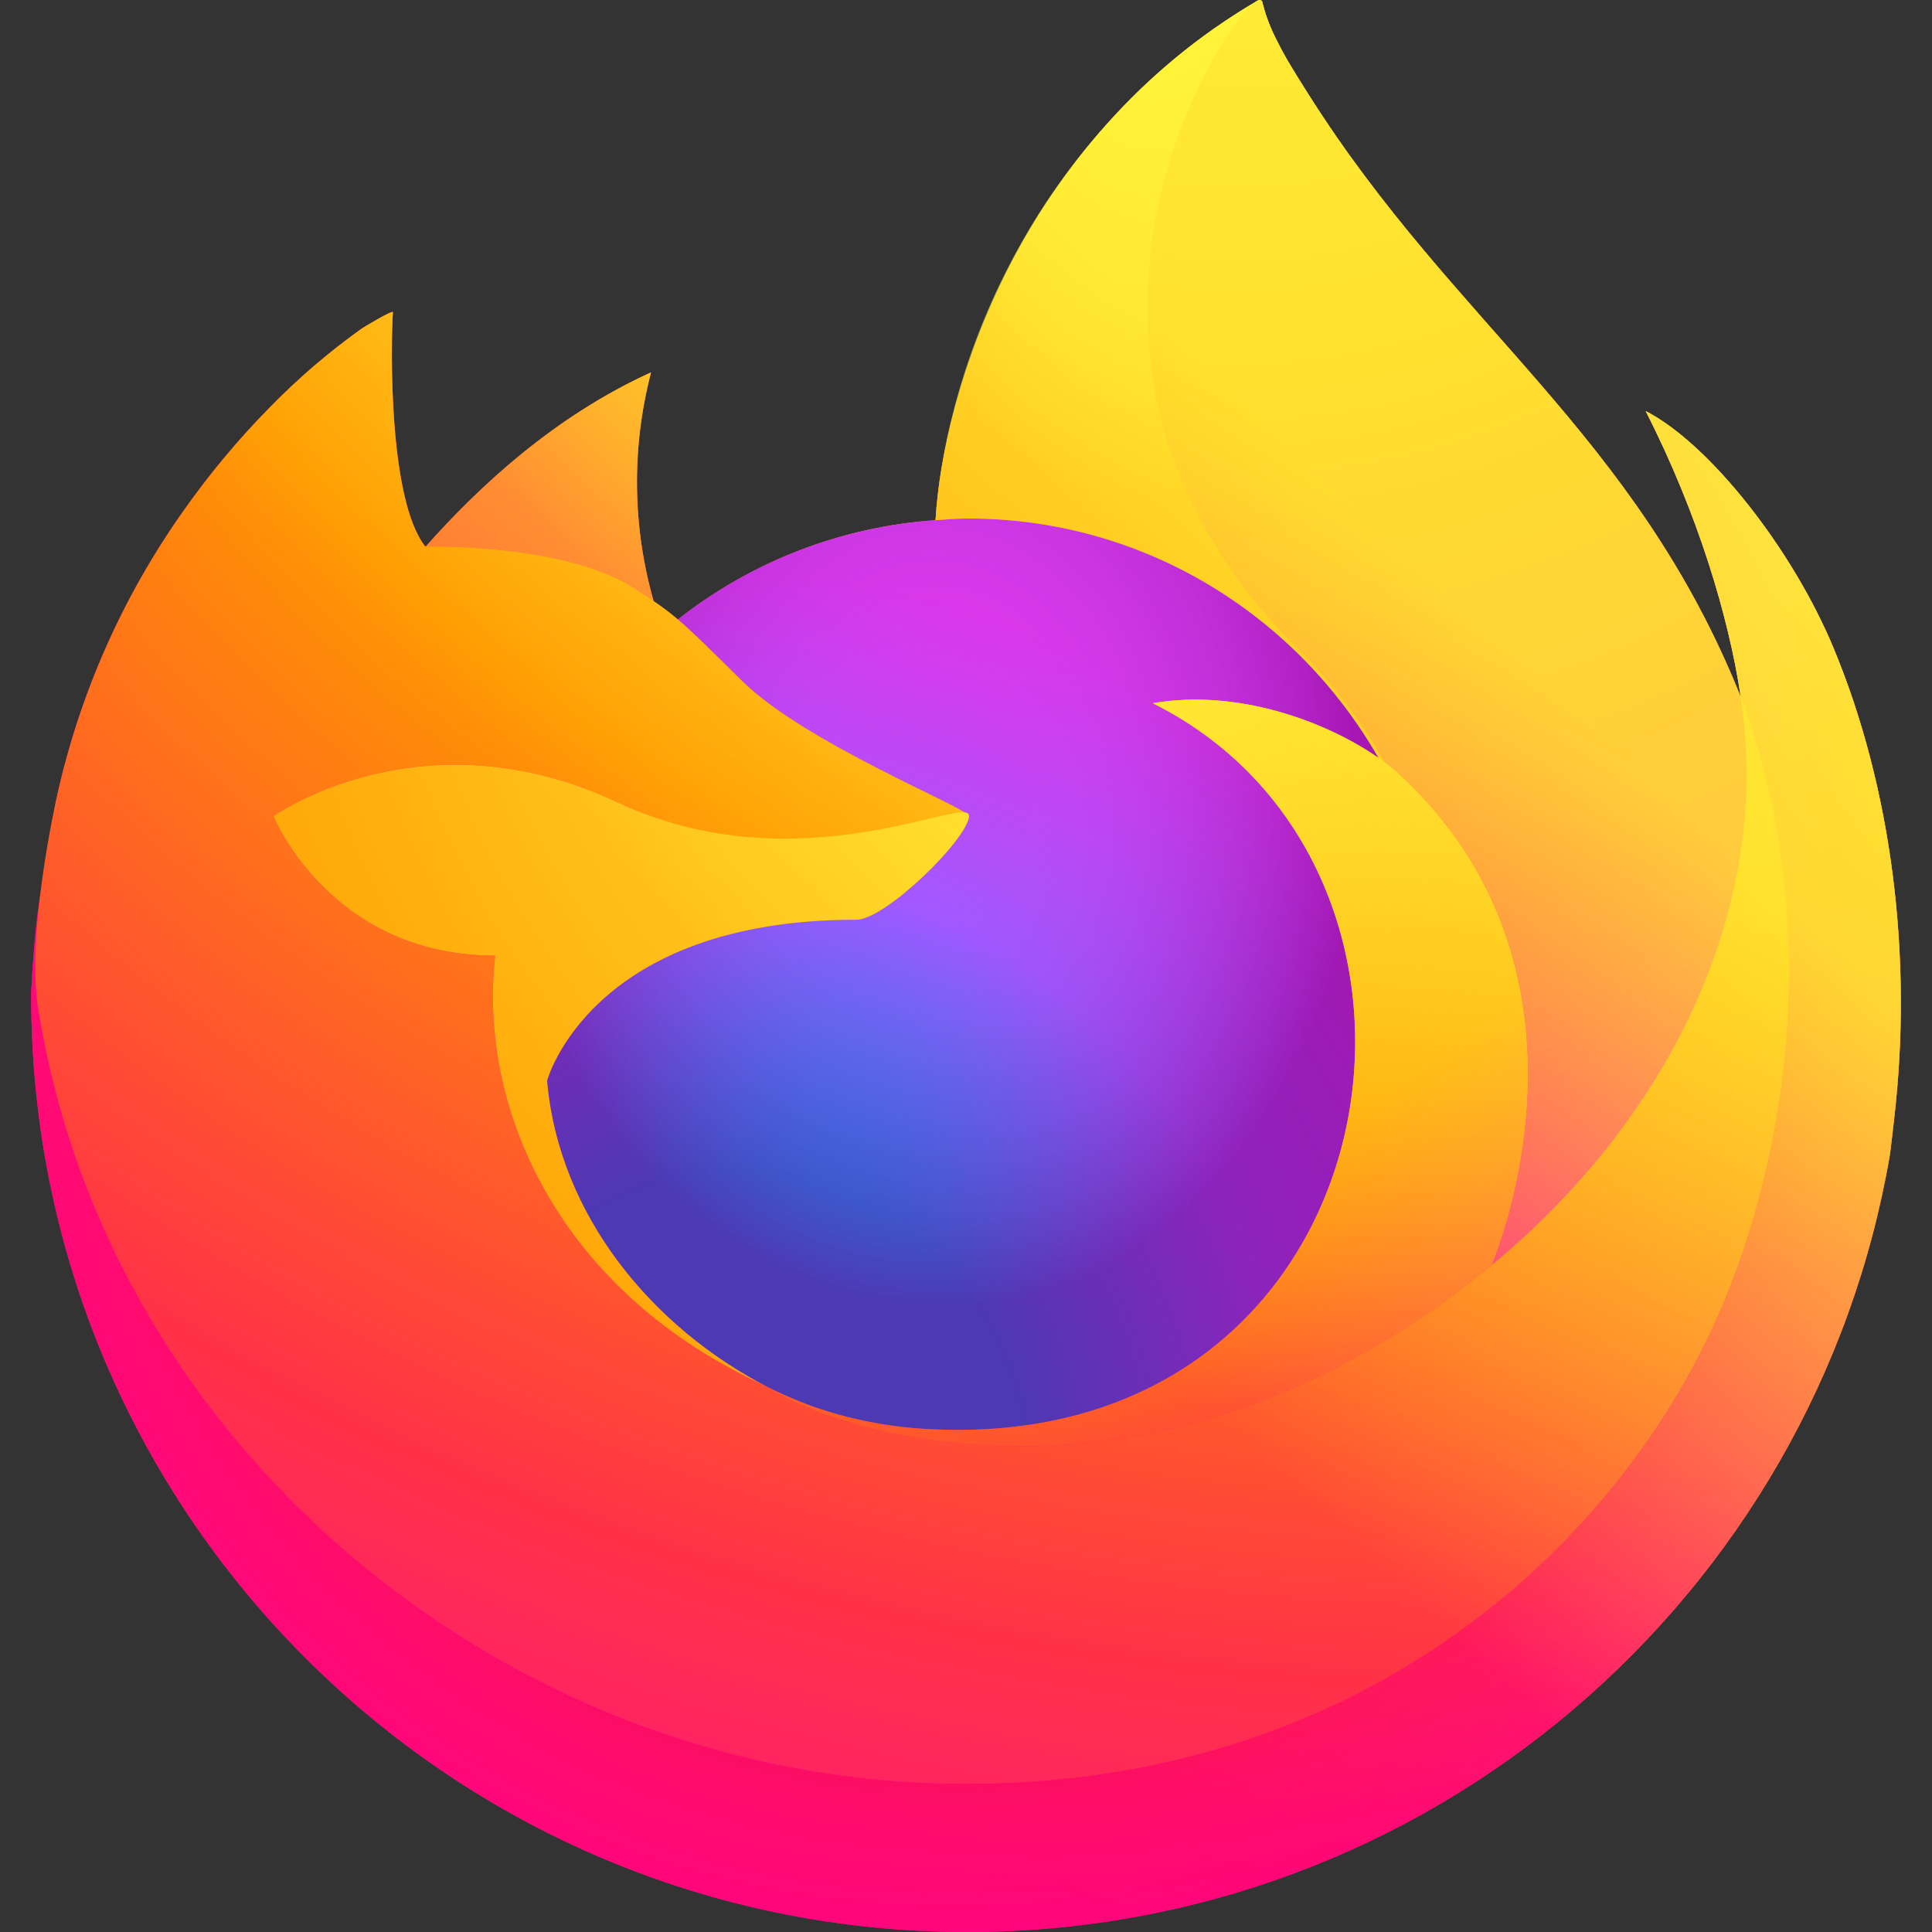
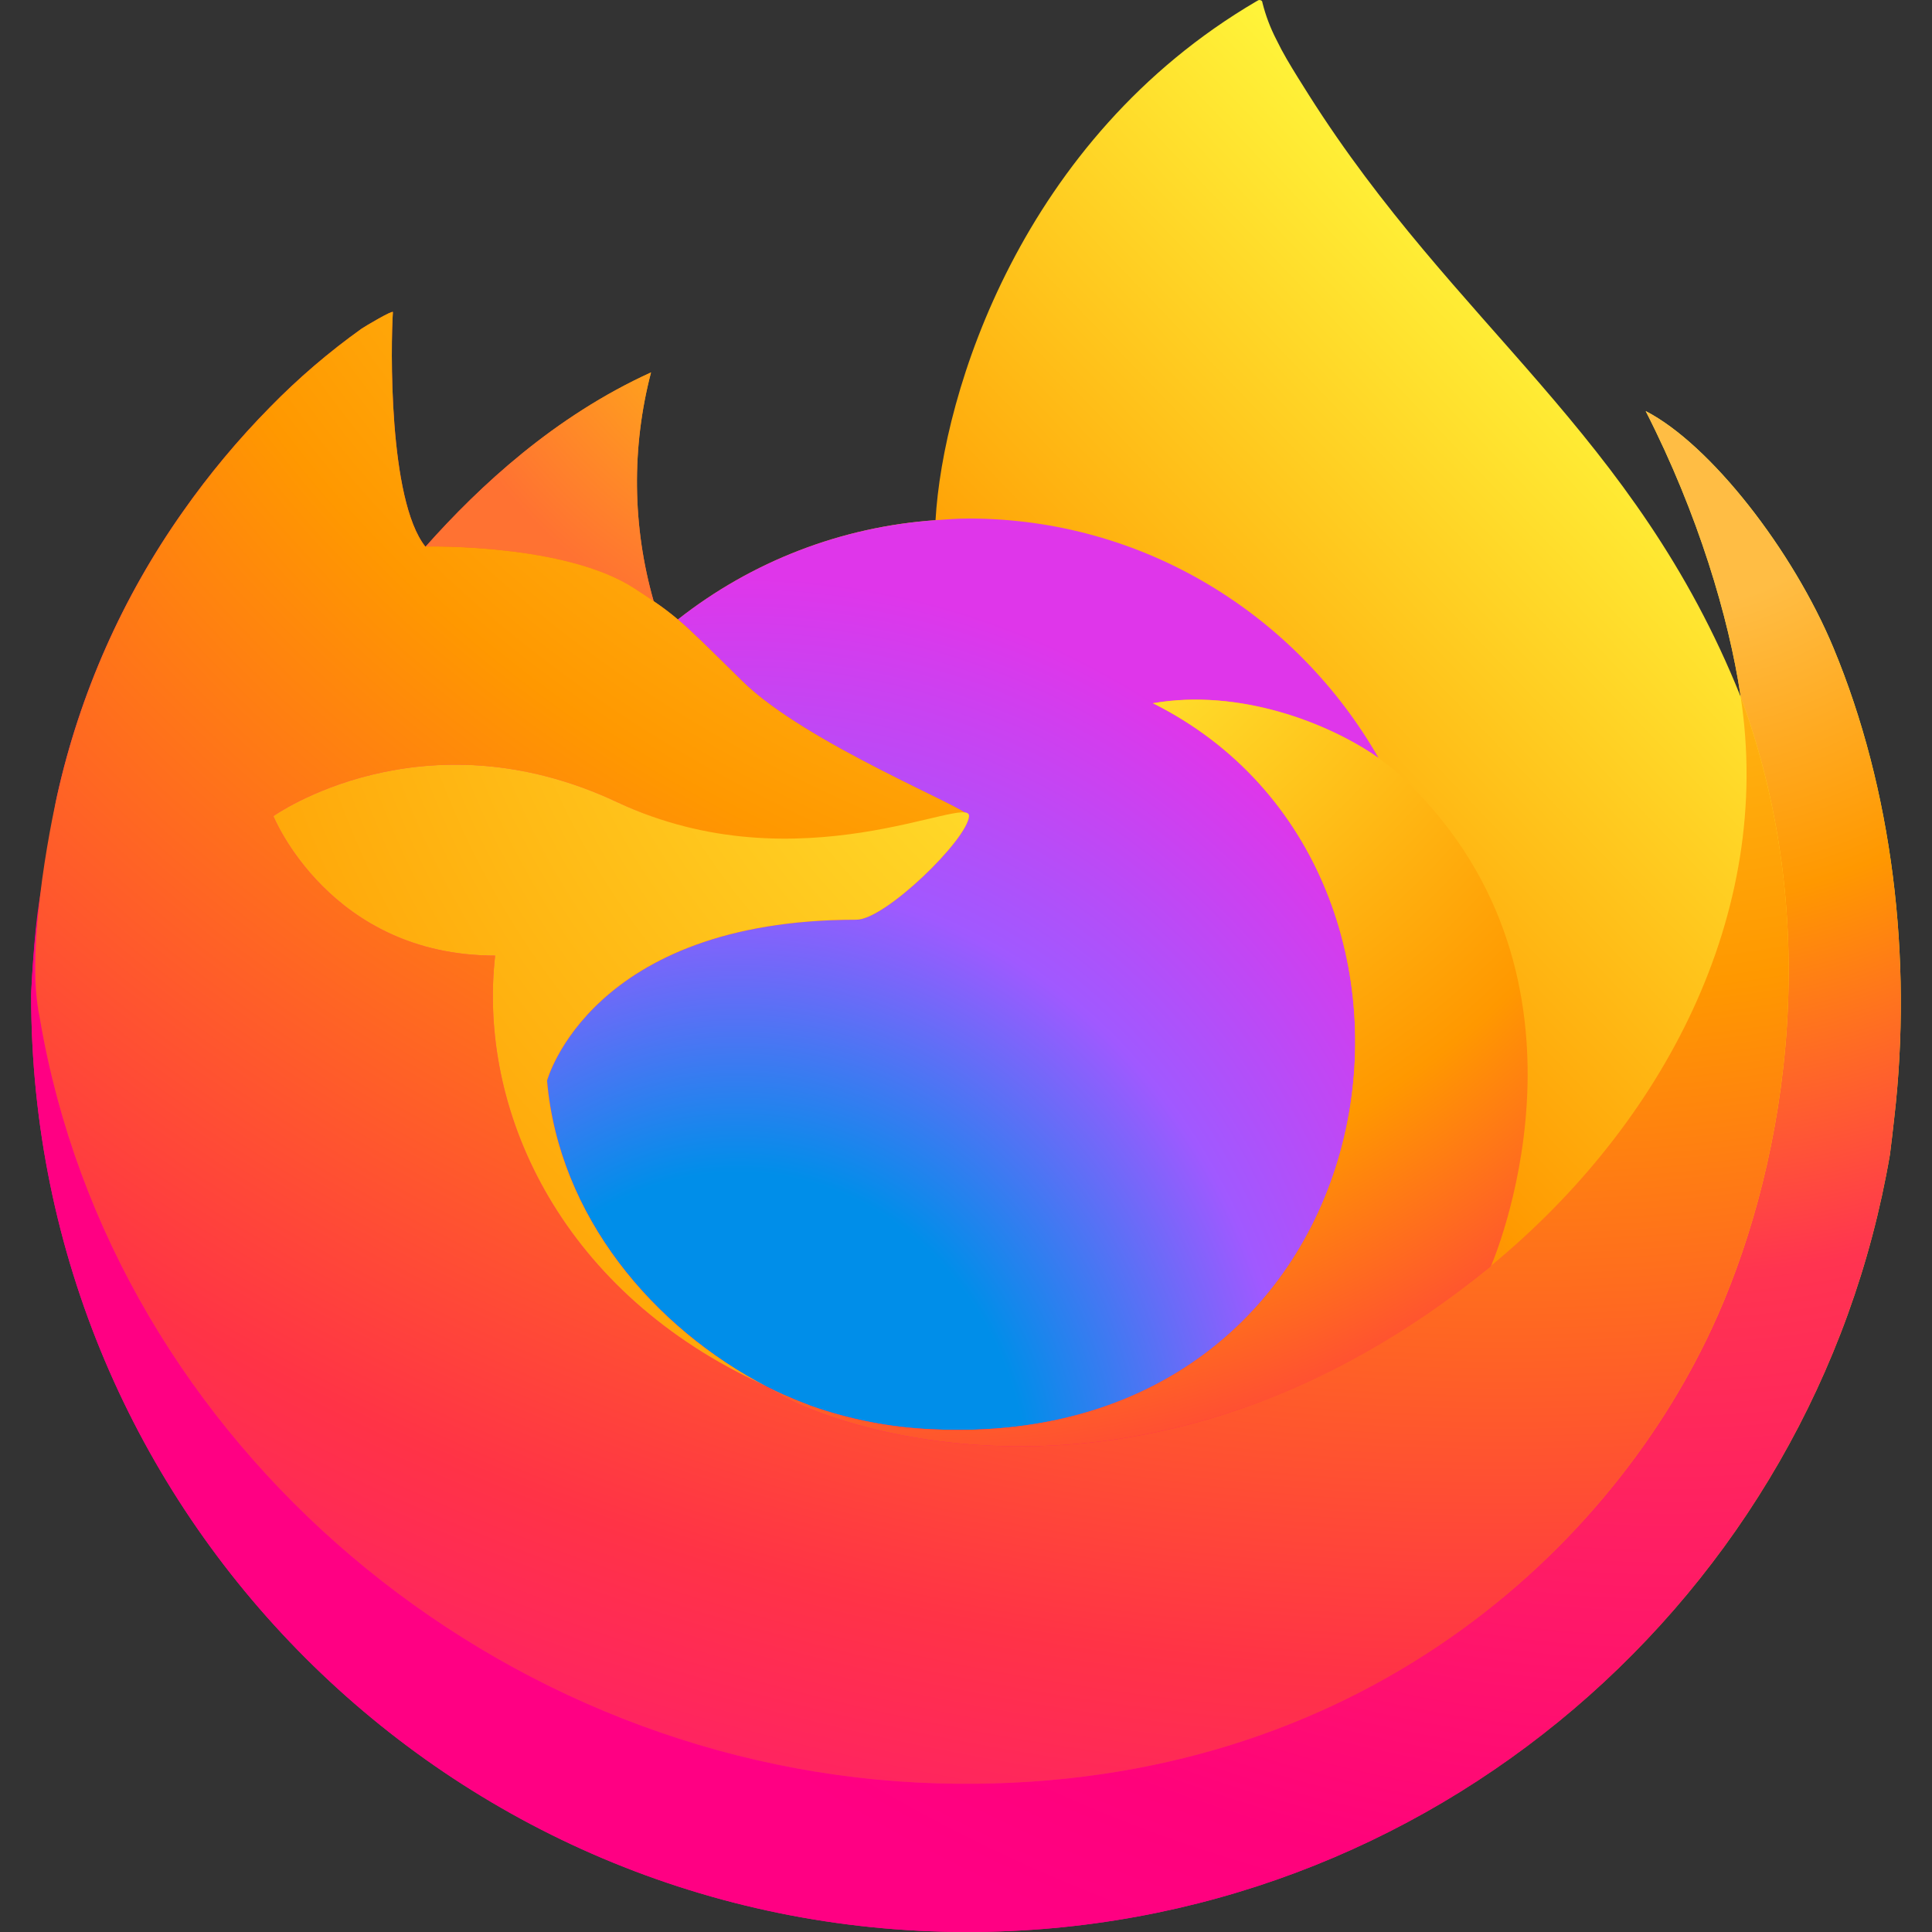
<svg xmlns="http://www.w3.org/2000/svg" enable-background="new 0 0 512.01 512.01" height="512" viewBox="0 0 512.01 512.01" width="512">
  <rect x="0" y="0" width="512.01" height="512.01" fill="#333333" stroke="none" />
  <linearGradient id="a" gradientTransform="matrix(480.004 0 0 -495.999 326214.75 3039304)" gradientUnits="userSpaceOnUse" x1="-678.691" x2="-679.495" y1="6127.485" y2="6126.684">
    <stop offset=".05" stop-color="#fff339" />
    <stop offset=".37" stop-color="#ff9800" />
    <stop offset=".53" stop-color="#ff3346" />
    <stop offset=".7" stop-color="#ff0d8a" />
  </linearGradient>
  <radialGradient id="b" cx="-678.333" cy="6130.64" gradientTransform="matrix(384.001 0 0 -390.468 260923.641 2393927.75)" gradientUnits="userSpaceOnUse" r="1.321">
    <stop offset=".13" stop-color="#ffbd44" />
    <stop offset=".28" stop-color="#ff9800" />
    <stop offset=".47" stop-color="#ff3450" />
    <stop offset=".78" stop-color="#ff027b" />
    <stop offset=".86" stop-color="#ff0083" />
  </radialGradient>
  <radialGradient id="c" cx="-678.775" cy="6130.098" gradientTransform="matrix(393.601 0 0 -390.468 267417.781 2393877.5)" gradientUnits="userSpaceOnUse" r="1.321">
    <stop offset=".3" stop-color="#af0611" />
    <stop offset=".35" stop-color="#ce1223" stop-opacity=".74" />
    <stop offset=".43" stop-color="#fd243b" stop-opacity=".34" />
    <stop offset=".5" stop-color="#ff304b" stop-opacity=".09" />
    <stop offset=".53" stop-color="#ff3450" stop-opacity="0" />
  </radialGradient>
  <radialGradient id="d" cx="-674.593" cy="6144.096" gradientTransform="matrix(115.236 0 0 -195.642 78042.391 1202019.375)" gradientUnits="userSpaceOnUse" r="1.445">
    <stop offset=".13" stop-color="#fff339" />
    <stop offset=".53" stop-color="#ff9800" />
  </radialGradient>
  <radialGradient id="e" cx="-677.586" cy="6138.399" gradientTransform="matrix(213.483 0 0 -233.98 144848.297 1436665.5)" gradientUnits="userSpaceOnUse" r="1.032">
    <stop offset=".35" stop-color="#008ee9" />
    <stop offset=".67" stop-color="#a059ff" />
    <stop offset="1" stop-color="#df36ea" />
  </radialGradient>
  <radialGradient id="f" cx="-676.932" cy="6139.196" gradientTransform="matrix(192.135 0 0 -233.98 130310.273 1436665.5)" gradientUnits="userSpaceOnUse" r=".609">
    <stop offset=".21" stop-color="#a059ff" stop-opacity="0" />
    <stop offset=".97" stop-color="#80008e" stop-opacity=".6" />
  </radialGradient>
  <radialGradient id="g" cx="-667.268" cy="6207.806" gradientTransform="matrix(58.524 0 0 -58.732 39290.891 364634.906)" gradientUnits="userSpaceOnUse" r="2.994">
    <stop offset=".1" stop-color="#ffe200" />
    <stop offset=".79" stop-color="#ff7232" />
  </radialGradient>
  <radialGradient id="h" cx="-678.632" cy="6131.385" gradientTransform="matrix(450.155 0 0 -377.88 305889 2316851.25)" gradientUnits="userSpaceOnUse" r="1.858">
    <stop offset=".11" stop-color="#fff339" />
    <stop offset=".46" stop-color="#ff9800" />
    <stop offset=".72" stop-color="#ff3346" />
    <stop offset=".9" stop-color="#ff0d8a" />
  </radialGradient>
  <radialGradient id="i" cx="-714.737" cy="6125.221" gradientTransform="matrix(16.084 151.871 153.033 -15.962 -925538.25 206256.938)" gradientUnits="userSpaceOnUse" r="3.601">
    <stop offset="0" stop-color="#fff339" />
    <stop offset=".3" stop-color="#ff9800" />
    <stop offset=".57" stop-color="#ff3346" />
    <stop offset=".74" stop-color="#ff0d8a" />
  </radialGradient>
  <radialGradient id="j" cx="-677.317" cy="6144.934" gradientTransform="matrix(195.142 0 0 -191.714 132414.375 1178169.875)" gradientUnits="userSpaceOnUse" r="2.461">
    <stop offset=".14" stop-color="#fff339" />
    <stop offset=".48" stop-color="#ff9800" />
    <stop offset=".66" stop-color="#ff3346" />
    <stop offset=".9" stop-color="#ff0d8a" />
  </radialGradient>
  <radialGradient id="k" cx="-675.571" cy="6150.447" gradientTransform="matrix(178.594 0 0 -159.773 121018.773 982806.125)" gradientUnits="userSpaceOnUse" r="3.232">
    <stop offset=".09" stop-color="#fff339" />
    <stop offset=".63" stop-color="#ff9800" />
  </radialGradient>
  <linearGradient id="l" gradientTransform="matrix(480 0 0 -495.999 326212 3039304)" gradientUnits="userSpaceOnUse" x1="-678.742" x2="-679.382" y1="6127.48" y2="6126.757">
    <stop offset=".17" stop-color="#fff339" stop-opacity=".8" />
    <stop offset=".6" stop-color="#fff339" stop-opacity="0" />
  </linearGradient>
  <path d="m485.903 171.728c-10.782-25.935-32.619-53.934-49.767-62.783 13.956 27.36 22.034 54.806 25.12 75.289 0 .04.016.14.049.413-28.052-69.918-75.617-98.111-114.458-159.498-1.961-3.104-3.928-6.216-5.844-9.497-.975-1.675-1.887-3.387-2.731-5.132-1.614-3.116-2.858-6.409-3.709-9.813.012-.334-.232-.622-.564-.665-.152-.044-.314-.044-.466 0-.035.012-.087.053-.124.067-.055.022-.429.244-.412.224-62.318 36.497-83.125 103.75-85.068 137.529-24.885 1.711-48.678 10.879-68.276 26.31-2.052-1.733-4.197-3.353-6.426-4.852-5.654-19.782-5.895-40.72-.696-60.627-25.484 11.604-45.306 29.946-59.716 46.142h-.115c-9.834-12.456-9.141-53.546-8.58-62.125-.118-.532-7.336 3.747-8.282 4.392-8.678 6.194-16.791 13.144-24.244 20.769-8.481 8.6-16.23 17.893-23.166 27.781 0 .012-.007.027-.011.039 0-.013.007-.027.011-.039-15.952 22.606-27.266 48.149-33.287 75.154-.119.538-.219 1.095-.334 1.637-.467 2.184-2.147 13.11-2.441 15.484-.023.183-.033.358-.055.541-2.173 11.296-3.518 22.735-4.026 34.227 0 .423-.026.842-.026 1.267.006 136.995 111.077 248.048 248.083 248.048 122.7 0 224.579-89.072 244.524-206.07.42-3.175.757-6.367 1.127-9.57 4.931-42.54-.547-87.252-16.09-124.642zm-285.931 194.162c1.16.554 2.25 1.16 3.442 1.692.05.034.118.072.168.103-1.213-.579-2.416-1.178-3.61-1.795zm261.352-181.182-.033-.241c.012.088.028.18.041.267z" fill="url(#a)" />
  <path d="m485.903 171.728c-10.782-25.935-32.619-53.934-49.767-62.783 13.956 27.36 22.034 54.806 25.12 75.289 0-.06.011.05.037.233.012.088.028.18.041.267 23.406 63.453 10.655 127.978-7.72 167.407-28.427 61.007-97.254 123.531-204.982 120.481-116.393-3.295-218.932-89.657-238.073-202.77-3.488-17.837 0-26.894 1.755-41.377-2.138 11.165-2.952 14.39-4.026 34.227 0 .423-.026.842-.026 1.267.003 136.988 111.074 248.041 248.08 248.041 122.7 0 224.579-89.072 244.524-206.07.42-3.175.757-6.367 1.127-9.57 4.931-42.54-.547-87.252-16.09-124.642z" fill="url(#b)" />
-   <path d="m485.903 171.728c-10.782-25.935-32.619-53.934-49.767-62.783 13.956 27.36 22.034 54.806 25.12 75.289 0-.06.011.05.037.233.012.088.028.18.041.267 23.406 63.453 10.655 127.978-7.72 167.407-28.427 61.007-97.254 123.531-204.982 120.481-116.393-3.295-218.932-89.657-238.073-202.77-3.488-17.837 0-26.894 1.755-41.377-2.138 11.165-2.952 14.39-4.026 34.227 0 .423-.026.842-.026 1.267.003 136.988 111.074 248.041 248.08 248.041 122.7 0 224.579-89.072 244.524-206.07.42-3.175.757-6.367 1.127-9.57 4.931-42.54-.547-87.252-16.09-124.642z" fill="url(#c)" />
-   <path d="m365.346 200.886c.541.38 1.032.758 1.541 1.135-6.226-11.05-13.979-21.166-23.03-30.051-77.114-77.105-10.814-171.648-10.796-171.668-62.318 36.497-83.184 103.778-85.127 137.556 2.89-.2 5.773-.443 8.714-.443 46.504.001 87.008 25.57 108.698 63.471z" fill="url(#d)" />
  <path d="m256.804 216.282c-.406 6.171-22.208 27.451-29.832 27.451-70.544 0-81.995 42.669-81.995 42.669 3.125 35.933 28.14 65.523 58.437 81.18 1.382.714 2.781 1.359 4.181 1.997 2.4 1.063 4.83 2.056 7.287 2.979 10.388 3.678 21.269 5.776 32.28 6.226 123.644 5.799 147.599-147.814 58.369-192.422 22.851-3.974 46.57 5.216 59.816 14.521-21.69-37.898-62.194-63.468-108.697-63.468-2.942 0-5.823.243-8.714.443-24.885 1.711-48.678 10.879-68.276 26.31 3.782 3.2 8.052 7.478 17.047 16.339 16.828 16.585 60.005 33.76 60.097 35.775z" fill="url(#e)" />
-   <path d="m256.804 216.282c-.406 6.171-22.208 27.451-29.832 27.451-70.544 0-81.995 42.669-81.995 42.669 3.125 35.933 28.14 65.523 58.437 81.18 1.382.714 2.781 1.359 4.181 1.997 2.4 1.063 4.83 2.056 7.287 2.979 10.388 3.678 21.269 5.776 32.28 6.226 123.644 5.799 147.599-147.814 58.369-192.422 22.851-3.974 46.57 5.216 59.816 14.521-21.69-37.898-62.194-63.468-108.697-63.468-2.942 0-5.823.243-8.714.443-24.885 1.711-48.678 10.879-68.276 26.31 3.782 3.2 8.052 7.478 17.047 16.339 16.828 16.585 60.005 33.76 60.097 35.775z" fill="url(#f)" />
  <path d="m168.088 155.917c1.728 1.115 3.442 2.25 5.142 3.406-5.654-19.782-5.895-40.72-.696-60.627-25.484 11.604-45.306 29.946-59.716 46.142 1.192-.033 37.176-.681 55.27 11.079z" fill="url(#g)" />
  <path d="m10.559 269.852c19.141 113.113 121.68 199.475 238.073 202.771 107.728 3.049 176.555-59.479 204.982-120.481 18.374-39.432 31.127-103.949 7.72-167.407l-.008-.027-.033-.24c-.026-.184-.041-.293-.037-.233 0 .04.016.14.049.413 8.799 57.457-20.428 113.119-66.117 150.756l-.137.323c-89.027 72.488-174.219 43.735-191.468 31.965-1.212-.583-2.417-1.183-3.613-1.799-51.904-24.804-73.346-72.091-68.749-112.644-43.827 0-58.771-36.964-58.771-36.964s39.349-28.056 91.209-3.655c48.031 22.599 93.139 3.657 93.144 3.655-.092-2.015-43.269-19.19-60.101-35.774-8.994-8.861-13.265-13.133-17.047-16.339-2.052-1.733-4.197-3.353-6.426-4.852-1.702-1.154-3.416-2.289-5.142-3.406-18.093-11.76-54.078-11.112-55.27-11.081h-.115c-9.834-12.456-9.141-53.546-8.58-62.126-.118-.532-7.336 3.747-8.282 4.392-8.678 6.194-16.791 13.145-24.244 20.769-8.481 8.602-16.23 17.897-23.166 27.787 0 .012-.007.027-.011.039 0-.013.007-.027.011-.039-15.952 22.606-27.266 48.149-33.287 75.154-.119.536-8.93 39.061-4.584 59.043z" fill="url(#h)" />
-   <path d="m343.858 171.97c9.051 8.885 16.804 19.001 23.03 30.051 1.366 1.026 2.642 2.049 3.724 3.047 56.24 51.819 26.773 125.11 24.575 130.333 45.689-37.636 74.916-93.299 66.117-150.756-28.052-69.917-75.617-98.11-114.458-159.497-1.961-3.104-3.928-6.216-5.844-9.497-.975-1.675-1.887-3.387-2.731-5.132-1.614-3.116-2.858-6.409-3.709-9.813.012-.334-.232-.622-.564-.665-.152-.044-.241-.061-.394-.017-.035.012-.159.07-.196.084-.055.022-.123.073-.182.103-9.446 4.862-66.483 94.654 10.632 171.759z" fill="url(#i)" />
  <path d="m370.612 205.068c-1.083-.998-2.359-2.021-3.724-3.047-.505-.38-1-.758-1.541-1.135-13.246-9.305-36.965-18.495-59.816-14.521 89.23 44.608 65.275 198.221-58.369 192.422-11.011-.449-21.892-2.548-32.28-6.226-2.457-.924-4.886-1.917-7.287-2.979-1.4-.638-2.798-1.283-4.181-1.997.05.034.118.072.168.103 17.249 11.768 102.441 40.523 191.468-31.965l.137-.323c2.198-5.218 31.664-78.511-24.575-130.332z" fill="url(#j)" />
  <path d="m144.976 286.402s11.451-42.669 81.995-42.669c7.626 0 29.429-21.28 29.832-27.451.404-6.171-45.11 18.944-93.144-3.655-51.86-24.401-91.209 3.655-91.209 3.655s14.944 36.964 58.771 36.964c-4.597 40.553 16.845 87.845 68.749 112.644 1.16.554 2.25 1.16 3.441 1.692-30.294-15.657-55.31-45.247-58.435-81.18z" fill="url(#k)" />
-   <path d="m485.903 171.728c-10.782-25.935-32.619-53.934-49.767-62.783 13.956 27.36 22.034 54.806 25.12 75.289 0 .04.016.14.049.413-28.052-69.918-75.617-98.111-114.458-159.498-1.961-3.104-3.928-6.216-5.844-9.497-.975-1.675-1.887-3.387-2.731-5.132-1.614-3.116-2.858-6.409-3.709-9.813.012-.334-.232-.622-.564-.665-.152-.044-.241-.061-.394-.017-.035.012-.159.07-.196.084-.055.022-.253.135-.276.149-64.085 38.36-83.261 103.826-85.204 137.604 2.89-.2 5.772-.443 8.714-.443 46.506 0 87.01 25.569 108.697 63.468-13.246-9.305-36.965-18.495-59.816-14.521 89.23 44.608 65.275 198.221-58.369 192.422-11.011-.449-21.892-2.548-32.28-6.225-2.457-.924-4.886-1.917-7.287-2.979-1.4-.638-2.798-1.283-4.181-1.997.05.034.118.072.168.103-1.212-.583-2.417-1.183-3.613-1.799 1.16.554 2.25 1.16 3.442 1.692-30.297-15.657-55.313-45.247-58.437-81.18 0 0 11.451-42.669 81.995-42.669 7.626 0 29.429-21.28 29.832-27.451-.092-2.015-43.269-19.19-60.101-35.774-8.994-8.861-13.265-13.133-17.047-16.339-2.052-1.733-4.197-3.353-6.426-4.852-5.654-19.782-5.895-40.72-.696-60.627-25.484 11.604-45.306 29.946-59.716 46.142h-.115c-9.834-12.456-9.141-53.546-8.58-62.126-.118-.532-7.336 3.747-8.282 4.392-8.678 6.194-16.791 13.144-24.244 20.769-8.478 8.602-16.225 17.895-23.159 27.784 0 .012-.007.027-.011.039 0-.013.007-.027.011-.039-15.952 22.606-27.266 48.149-33.287 75.154-.119.538-.219 1.095-.334 1.637-.467 2.184-2.566 13.268-2.859 15.645-.023.183.022-.182 0 0-1.915 11.453-3.136 23.011-3.658 34.612 0 .423-.026.842-.026 1.267 0 136.989 111.071 248.042 248.077 248.042 122.7 0 224.579-89.072 244.524-206.07.42-3.175.757-6.367 1.127-9.57 4.932-42.539-.546-87.251-16.089-124.641zm-24.61 12.739c.012.088.028.18.041.267l-.008-.027z" fill="url(#l)" />
</svg>